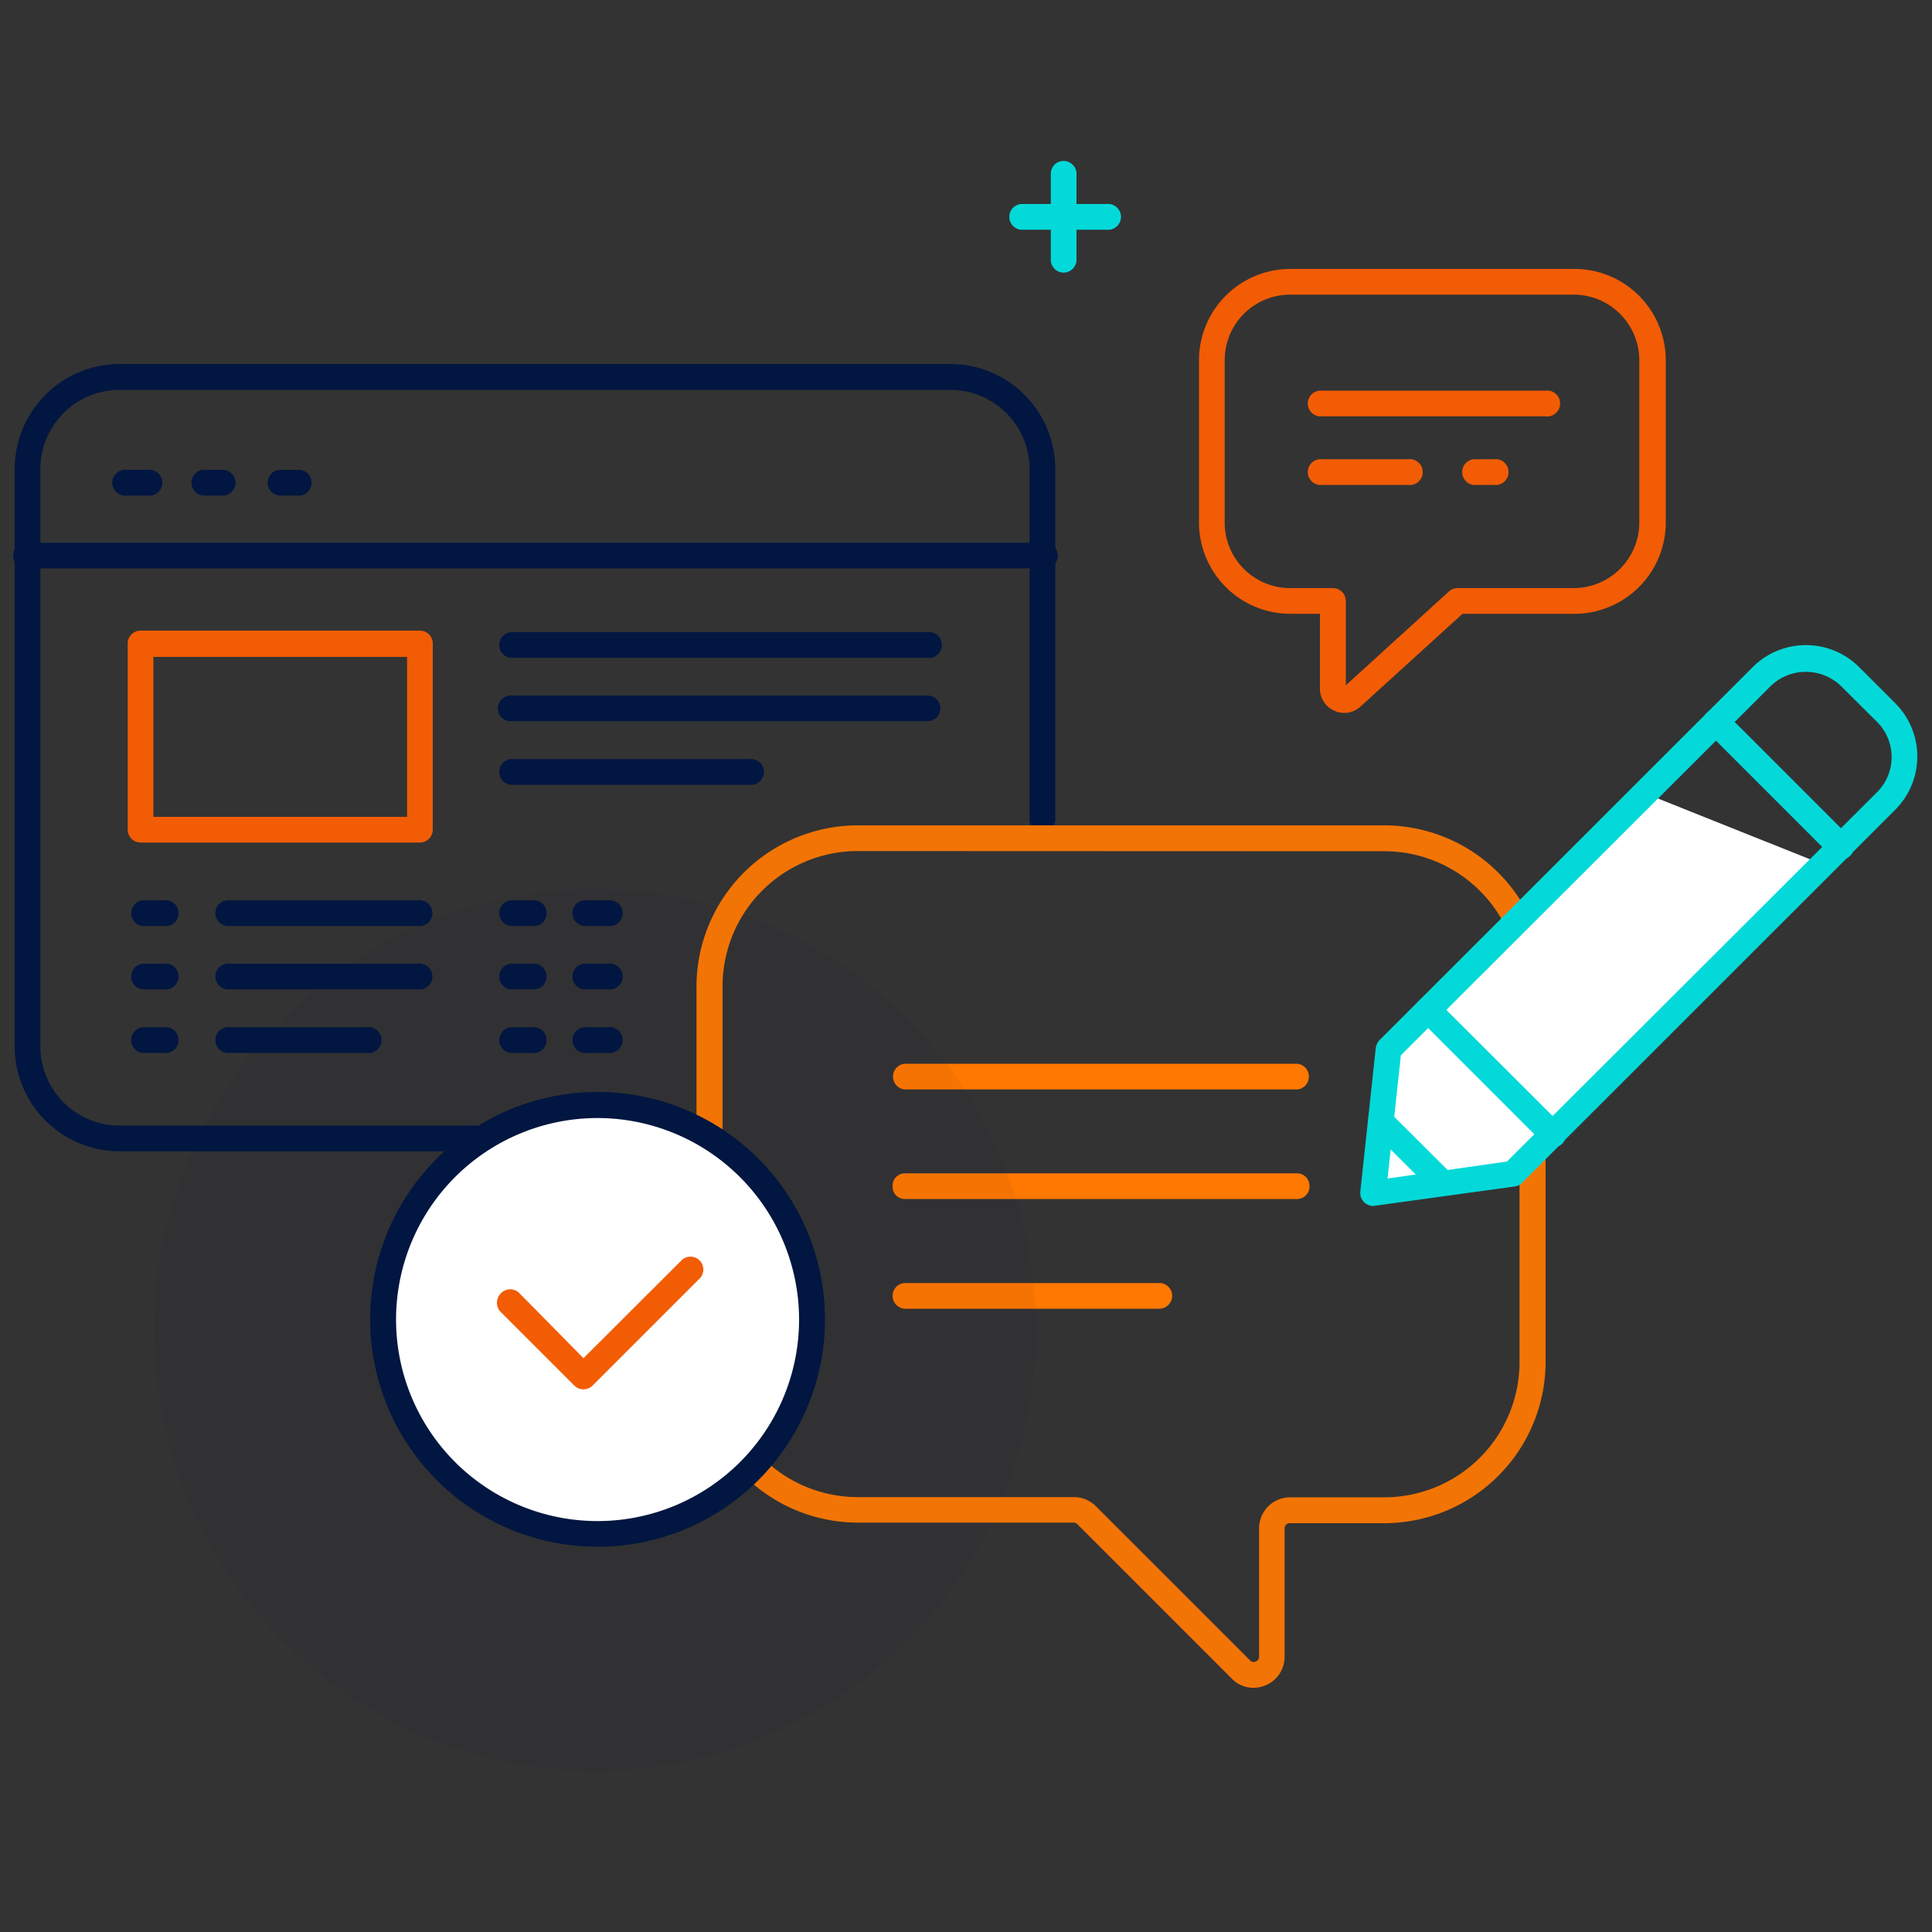
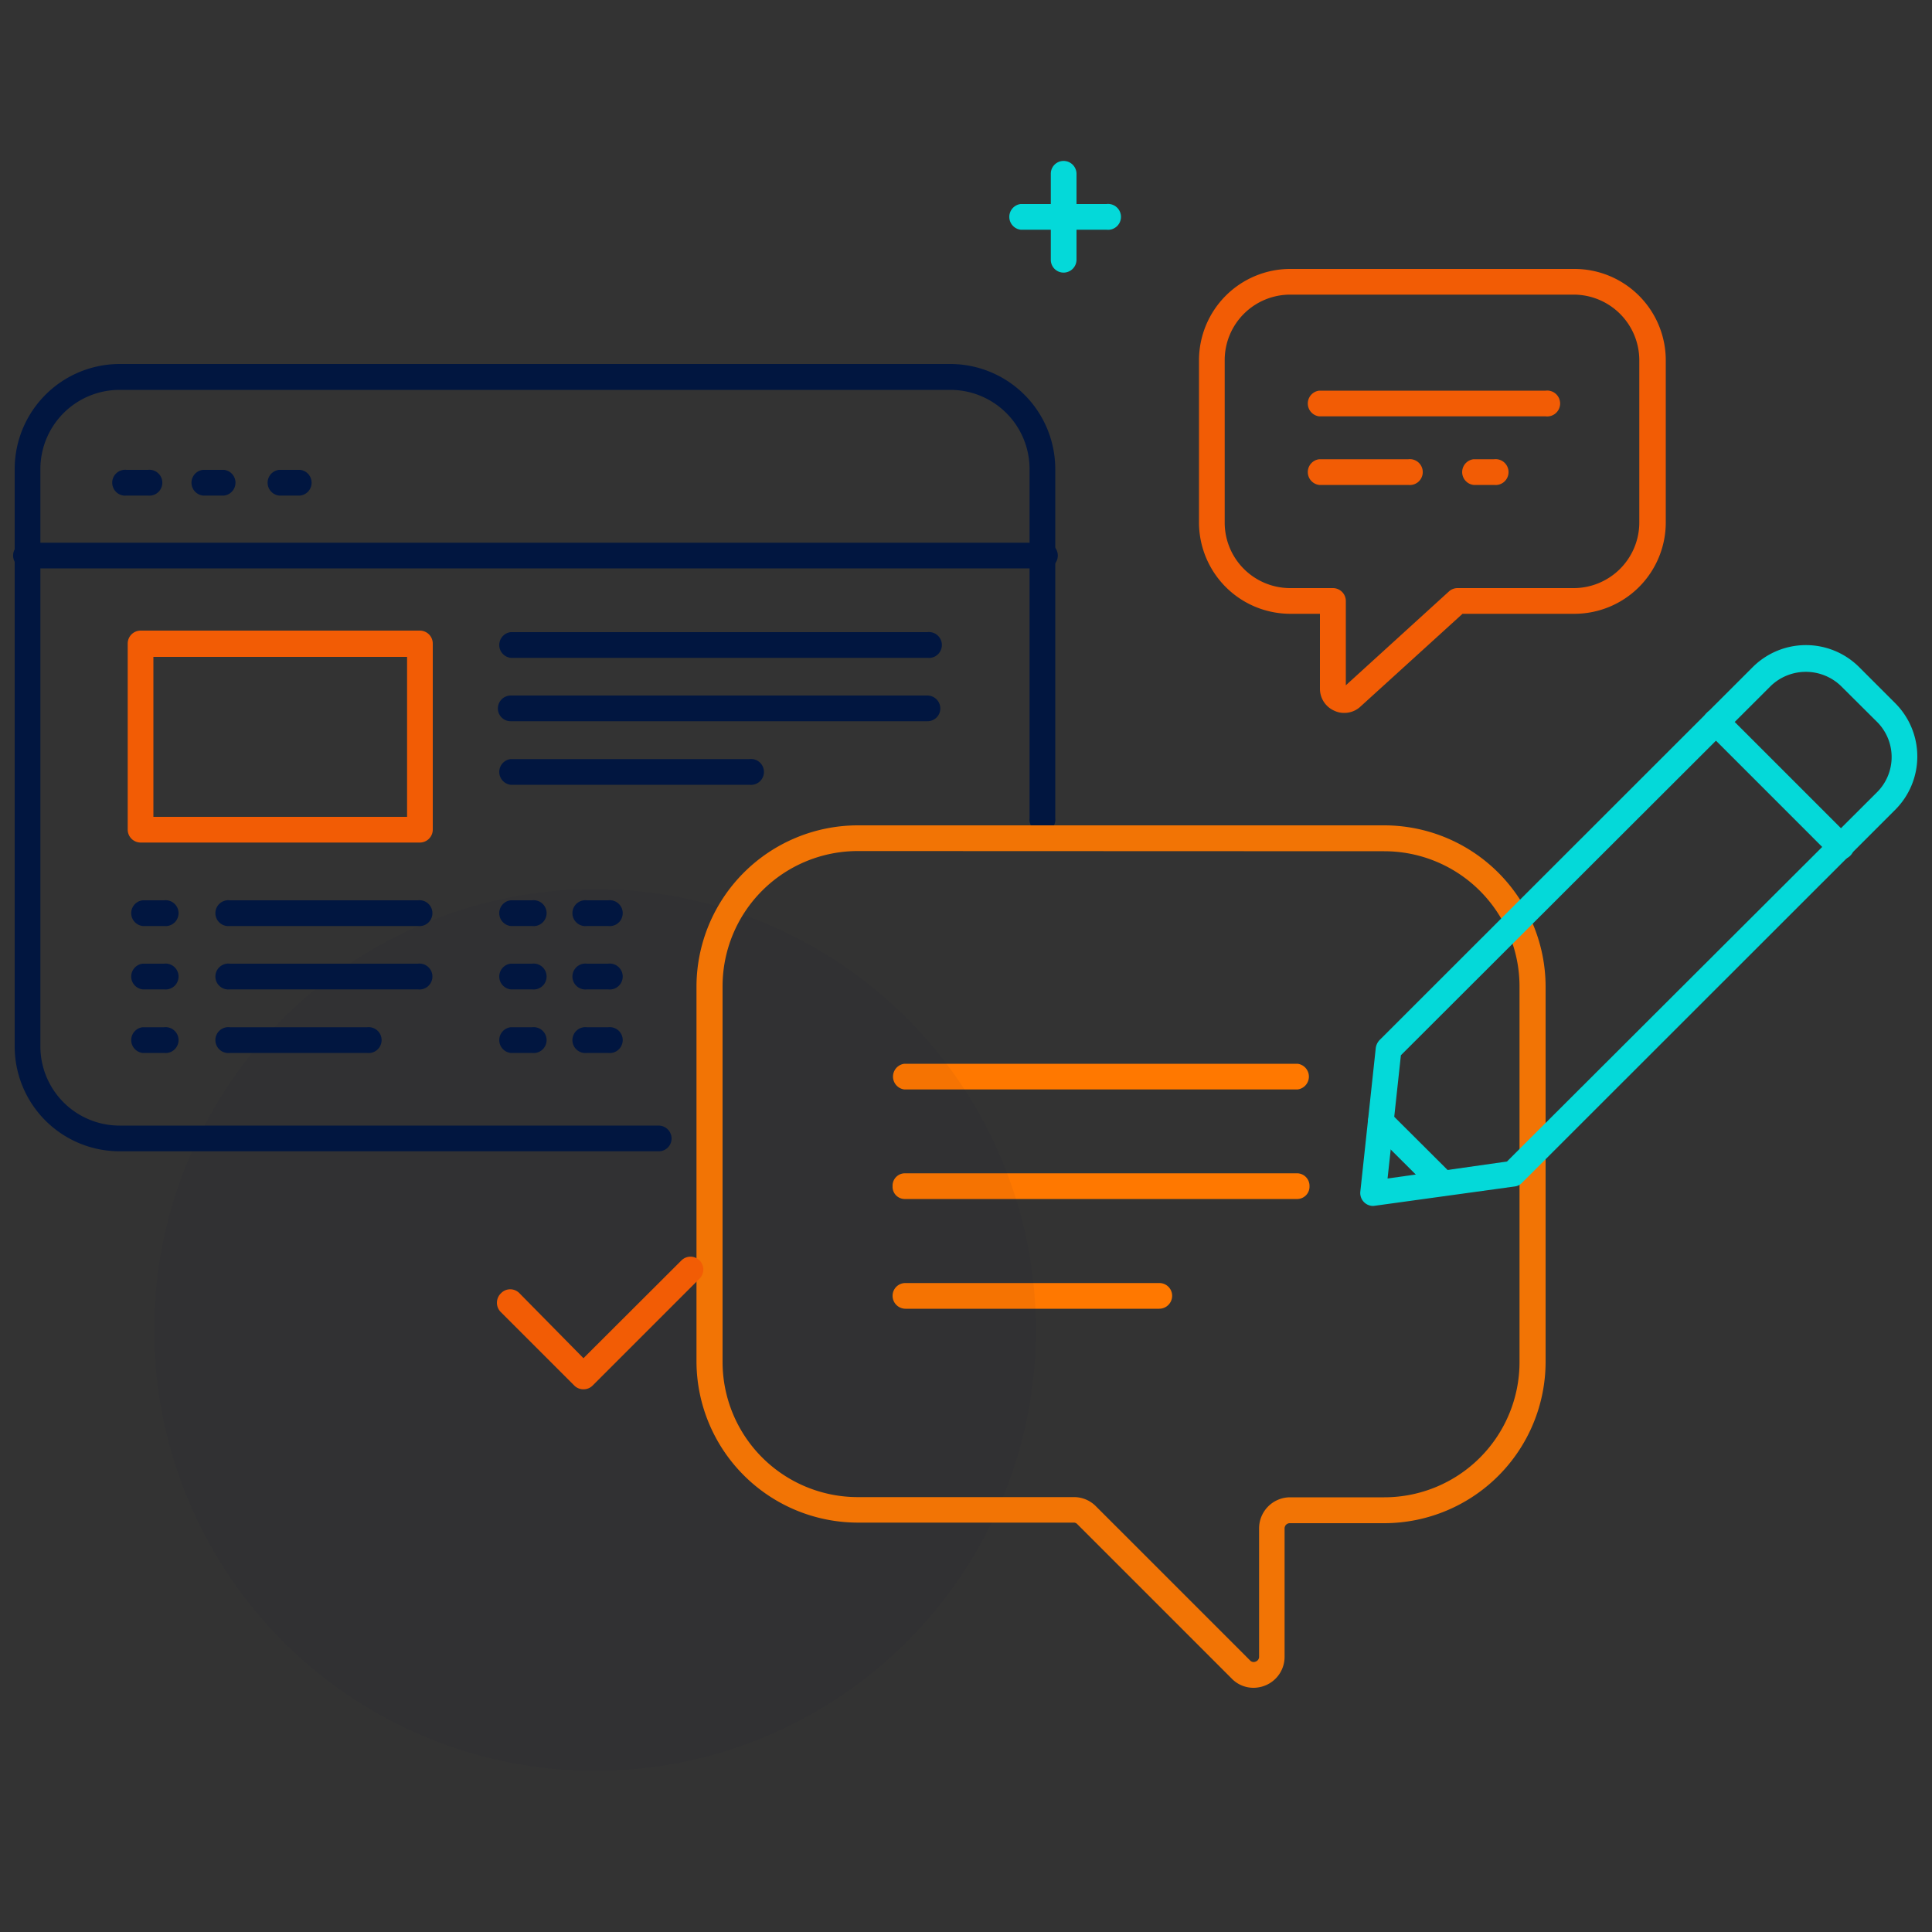
<svg xmlns="http://www.w3.org/2000/svg" id="Layer_1" data-name="Layer 1" viewBox="0 0 100 100">
  <rect x="0" y="0" width="100" height="100" fill="#333333" stroke="none" />
  <defs>
    <style>.cls-1{fill:#ff7800;}.cls-2{fill:#f25c05;}.cls-3,.cls-4{fill:#011640;}.cls-3{opacity:0.04;isolation:isolate;}.cls-5{fill:#04d9d9;}.cls-6{fill:#f27405;}.cls-7{fill:#fff;}</style>
  </defs>
  <path class="cls-1" d="M67.16,56.39H46.81a.67.67,0,0,1,0-1.33H67.16a.67.67,0,0,1,0,1.33Z" />
  <path class="cls-1" d="M67.16,62.06H46.81a.63.63,0,0,1-.61-.66.64.64,0,0,1,.61-.67H67.16a.65.65,0,0,1,.62.67A.64.64,0,0,1,67.16,62.06Z" />
  <path class="cls-1" d="M60,67.74H46.86a.67.67,0,0,1-.66-.67.66.66,0,0,1,.66-.66H60a.66.66,0,0,1,.67.66A.67.67,0,0,1,60,67.74Z" />
  <path class="cls-2" d="M69.58,36.9a1.17,1.17,0,0,1-.51-.11,1.24,1.24,0,0,1-.75-1.15V31.77H66.78a4.73,4.73,0,0,1-4.72-4.72V18.64a4.73,4.73,0,0,1,4.72-4.72H81.49a4.73,4.73,0,0,1,4.73,4.72v8.41a4.73,4.73,0,0,1-4.73,4.72H75.7l-5.28,4.8A1.22,1.22,0,0,1,69.58,36.9Zm-2.8-21.65a3.39,3.39,0,0,0-3.39,3.39v8.41a3.39,3.39,0,0,0,3.39,3.39H69a.67.67,0,0,1,.66.67v4.36L75,30.61a.66.66,0,0,1,.45-.17h6a3.4,3.4,0,0,0,3.4-3.39V18.64a3.4,3.4,0,0,0-3.4-3.39Z" />
  <path class="cls-2" d="M72.89,25.1H68.28a.67.67,0,0,1,0-1.33h4.61a.67.67,0,1,1,0,1.33Z" />
  <path class="cls-2" d="M77.33,25.1H76.27a.67.67,0,0,1,0-1.33h1.06a.67.67,0,1,1,0,1.33Z" />
  <path class="cls-2" d="M80,21.55H68.28a.67.67,0,0,1,0-1.33H80a.67.67,0,1,1,0,1.33Z" />
  <circle class="cls-3" cx="30.8" cy="68.84" r="22.82" />
  <path class="cls-4" d="M34.09,59.59H6.19A5.43,5.43,0,0,1,.76,54.17V24.27a5.44,5.44,0,0,1,5.43-5.43h43a5.44,5.44,0,0,1,5.43,5.43V42.34a.67.67,0,1,1-1.33,0V24.27a4.1,4.1,0,0,0-4.1-4.09h-43a4.1,4.1,0,0,0-4.1,4.09v29.9a4.1,4.1,0,0,0,4.1,4.09h27.9a.67.67,0,0,1,.67.67A.66.66,0,0,1,34.09,59.59Z" />
  <path class="cls-4" d="M54,29.42H1.43a.67.67,0,1,1,0-1.33H54a.67.67,0,1,1,0,1.33Z" />
  <path class="cls-4" d="M7.65,25.65H6.56a.67.67,0,1,1,0-1.33H7.65a.67.67,0,1,1,0,1.33Z" />
  <path class="cls-4" d="M11.6,25.65H10.5a.67.67,0,0,1,0-1.33h1.1a.67.67,0,0,1,0,1.33Z" />
  <path class="cls-4" d="M15.54,25.65h-1.1a.67.67,0,0,1,0-1.33h1.1a.67.67,0,0,1,0,1.33Z" />
  <path class="cls-2" d="M21.73,43.61H7.28a.67.67,0,0,1-.67-.67V33.31a.67.67,0,0,1,.67-.67H21.73a.67.67,0,0,1,.67.67v9.63A.67.67,0,0,1,21.73,43.61ZM7.94,42.28H21.07V34H7.94Z" />
  <path class="cls-4" d="M21.63,47.93H11.9a.67.67,0,1,1,0-1.33h9.73a.67.67,0,1,1,0,1.33Z" />
  <path class="cls-4" d="M21.63,51.21H11.9a.67.67,0,1,1,0-1.33h9.73a.67.67,0,1,1,0,1.33Z" />
  <path class="cls-4" d="M8.49,47.93H7.38a.67.67,0,0,1,0-1.33H8.49a.67.67,0,1,1,0,1.33Z" />
  <path class="cls-4" d="M8.49,51.21H7.38a.67.67,0,0,1,0-1.33H8.49a.67.67,0,1,1,0,1.33Z" />
  <path class="cls-4" d="M19,54.5H11.9a.67.67,0,1,1,0-1.33H19a.67.67,0,1,1,0,1.33Z" />
  <path class="cls-4" d="M8.49,54.5H7.38a.67.67,0,0,1,0-1.33H8.49a.67.67,0,1,1,0,1.33Z" />
  <path class="cls-4" d="M48,34.05H26.43a.67.67,0,0,1,0-1.33H48a.67.67,0,1,1,0,1.33Z" />
  <path class="cls-4" d="M48,37.33H26.43a.66.66,0,0,1-.66-.66.67.67,0,0,1,.66-.67H48a.67.67,0,0,1,.67.67A.66.66,0,0,1,48,37.33Z" />
  <path class="cls-4" d="M38.79,40.62H26.43a.67.67,0,0,1,0-1.33H38.79a.67.67,0,1,1,0,1.33Z" />
  <path class="cls-4" d="M27.54,47.93H26.43a.67.67,0,0,1,0-1.33h1.11a.67.67,0,1,1,0,1.33Z" />
  <path class="cls-4" d="M27.54,51.21H26.43a.67.67,0,0,1,0-1.33h1.11a.67.67,0,1,1,0,1.33Z" />
  <path class="cls-4" d="M27.54,54.5H26.43a.67.67,0,0,1,0-1.33h1.11a.67.67,0,1,1,0,1.33Z" />
  <path class="cls-4" d="M31.48,47.93h-1.1a.67.67,0,1,1,0-1.33h1.1a.67.67,0,1,1,0,1.33Z" />
  <path class="cls-4" d="M31.48,54.5h-1.1a.67.67,0,1,1,0-1.33h1.1a.67.67,0,1,1,0,1.33Z" />
  <path class="cls-4" d="M31.48,51.21h-1.1a.67.67,0,1,1,0-1.33h1.1a.67.67,0,1,1,0,1.33Z" />
  <path class="cls-5" d="M57.27,11.89H52.83a.67.67,0,0,1,0-1.33h4.44a.67.67,0,1,1,0,1.33Z" />
  <path class="cls-5" d="M55.05,14.11a.66.66,0,0,1-.66-.66V9a.66.66,0,0,1,.66-.67.67.67,0,0,1,.67.67v4.44A.67.67,0,0,1,55.05,14.11Z" />
  <path class="cls-6" d="M64.89,87.36a1.56,1.56,0,0,1-1.13-.47l-8-8a.24.24,0,0,0-.19-.08H44.4a8.36,8.36,0,0,1-8.35-8.35V51.06a8.36,8.36,0,0,1,8.35-8.34H71.64A8.36,8.36,0,0,1,80,51.06V70.49a8.36,8.36,0,0,1-8.35,8.35H66.76a.27.27,0,0,0-.27.27v6.65a1.6,1.6,0,0,1-1,1.48A1.66,1.66,0,0,1,64.89,87.36ZM44.4,44.05a7,7,0,0,0-7,7V70.49a7,7,0,0,0,7,7H55.59a1.59,1.59,0,0,1,1.13.47l8,8A.25.25,0,0,0,65,86a.26.26,0,0,0,.17-.25V79.11a1.61,1.61,0,0,1,1.6-1.61h4.88a7,7,0,0,0,7-7V51.06a7,7,0,0,0-7-7Z" />
-   <circle class="cls-7" cx="30.93" cy="68.3" r="11.1" />
-   <path class="cls-4" d="M30.93,80.06A11.77,11.77,0,1,1,42.7,68.3,11.77,11.77,0,0,1,30.93,80.06Zm0-22.19A10.43,10.43,0,1,0,41.36,68.3,10.44,10.44,0,0,0,30.93,57.87Z" />
  <path class="cls-2" d="M30.2,71.91a.66.66,0,0,1-.47-.19l-3.79-3.79a.68.68,0,0,1,0-1,.66.66,0,0,1,.94,0L30.2,70.3l5.07-5.06a.66.66,0,0,1,.94.94l-5.54,5.54A.66.66,0,0,1,30.2,71.91Z" />
-   <polygon class="cls-7" points="74 51.87 85.54 41.22 94.42 44.77 78.43 60.75 71.33 61.64 72.22 54.54 74 51.87" />
  <path class="cls-5" d="M71.07,62.42a.67.67,0,0,1-.66-.74l.8-7.44a.75.75,0,0,1,.19-.4L90.72,34.53a3.9,3.9,0,0,1,5.51,0L98.1,36.4a3.9,3.9,0,0,1,0,5.51L78.78,61.22a.6.6,0,0,1-.37.19l-7.25,1Zm1.44-7.8L71.82,61,78,60.12,97.16,41a2.57,2.57,0,0,0,0-3.63l-1.88-1.87a2.62,2.62,0,0,0-3.62,0Zm5.8,6.13h0Z" />
-   <path class="cls-5" d="M80.36,59.37a.66.66,0,0,1-.47-.19l-6.44-6.44a.66.66,0,1,1,.94-.94l6.44,6.43a.68.68,0,0,1,0,1A.66.66,0,0,1,80.36,59.37Z" />
  <path class="cls-5" d="M74.66,61.9a.67.67,0,0,1-.47-.2L71,58.52a.66.66,0,1,1,.94-.94l3.19,3.18a.67.67,0,0,1-.47,1.14Z" />
  <path class="cls-5" d="M95.24,44.49a.67.67,0,0,1-.47-.2l-6.44-6.44a.66.66,0,0,1,0-.94.68.68,0,0,1,1,0l6.44,6.44a.66.66,0,0,1,0,.94A.69.69,0,0,1,95.24,44.49Z" />
</svg>